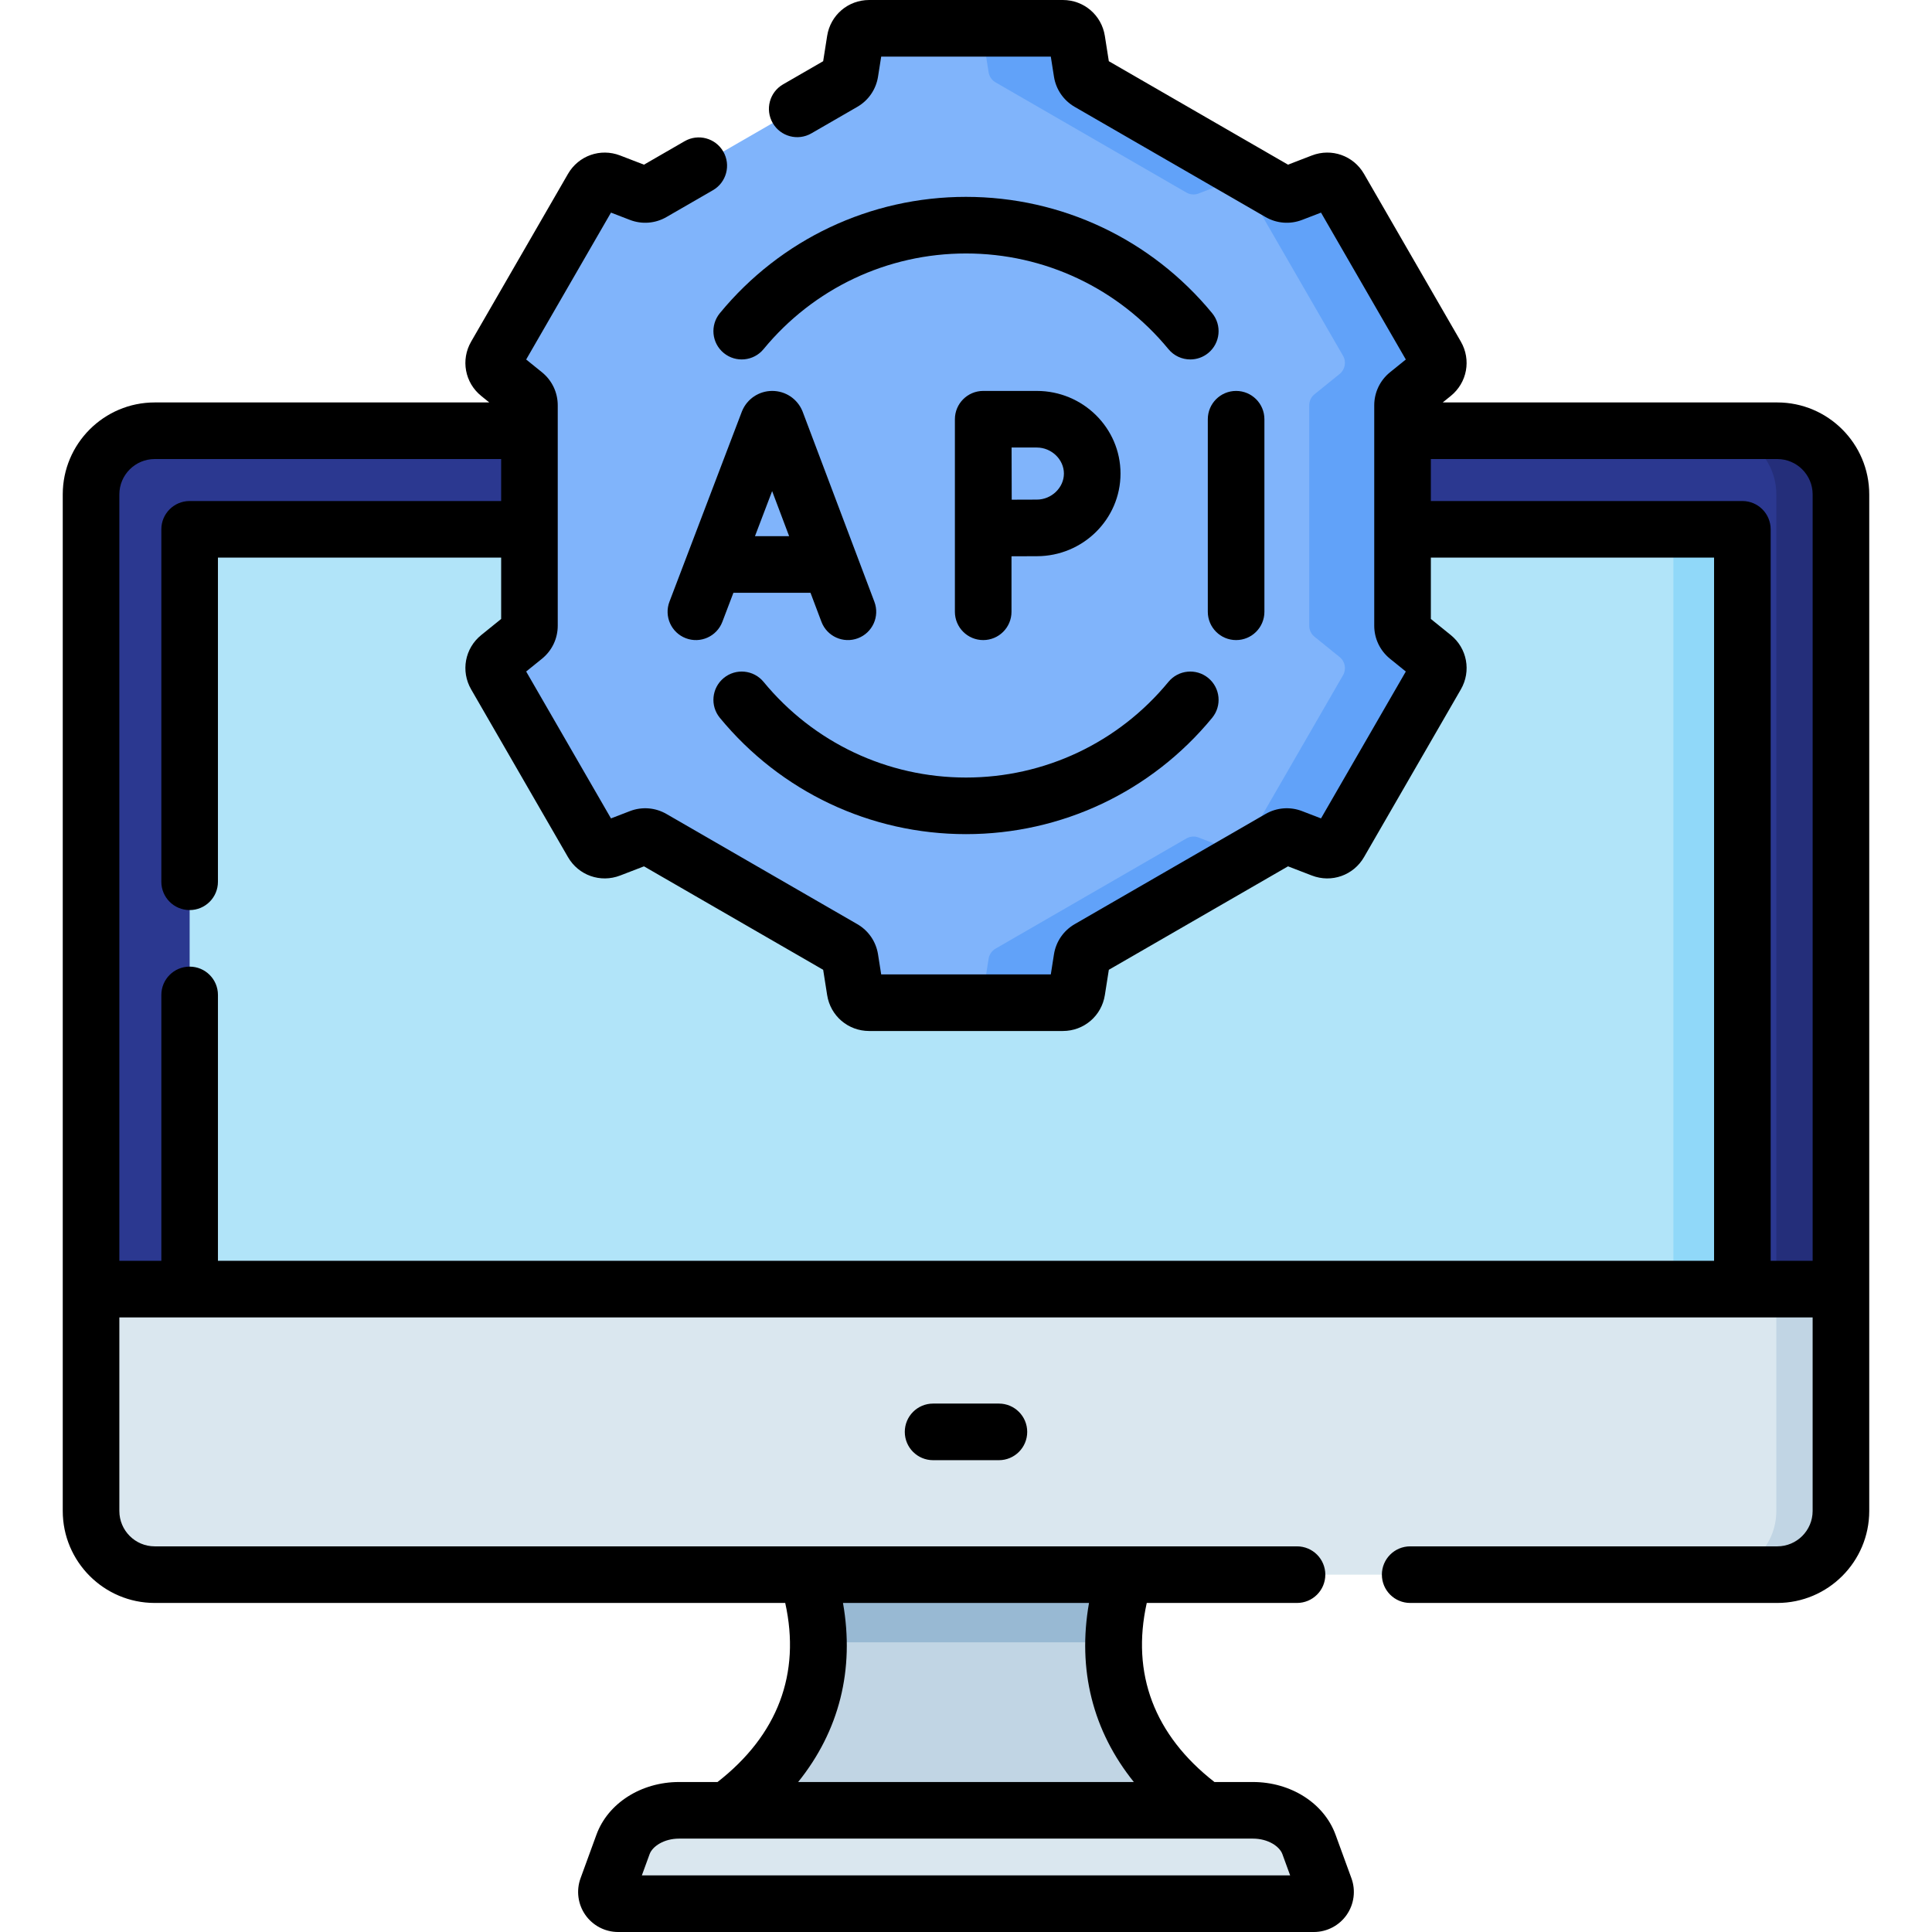
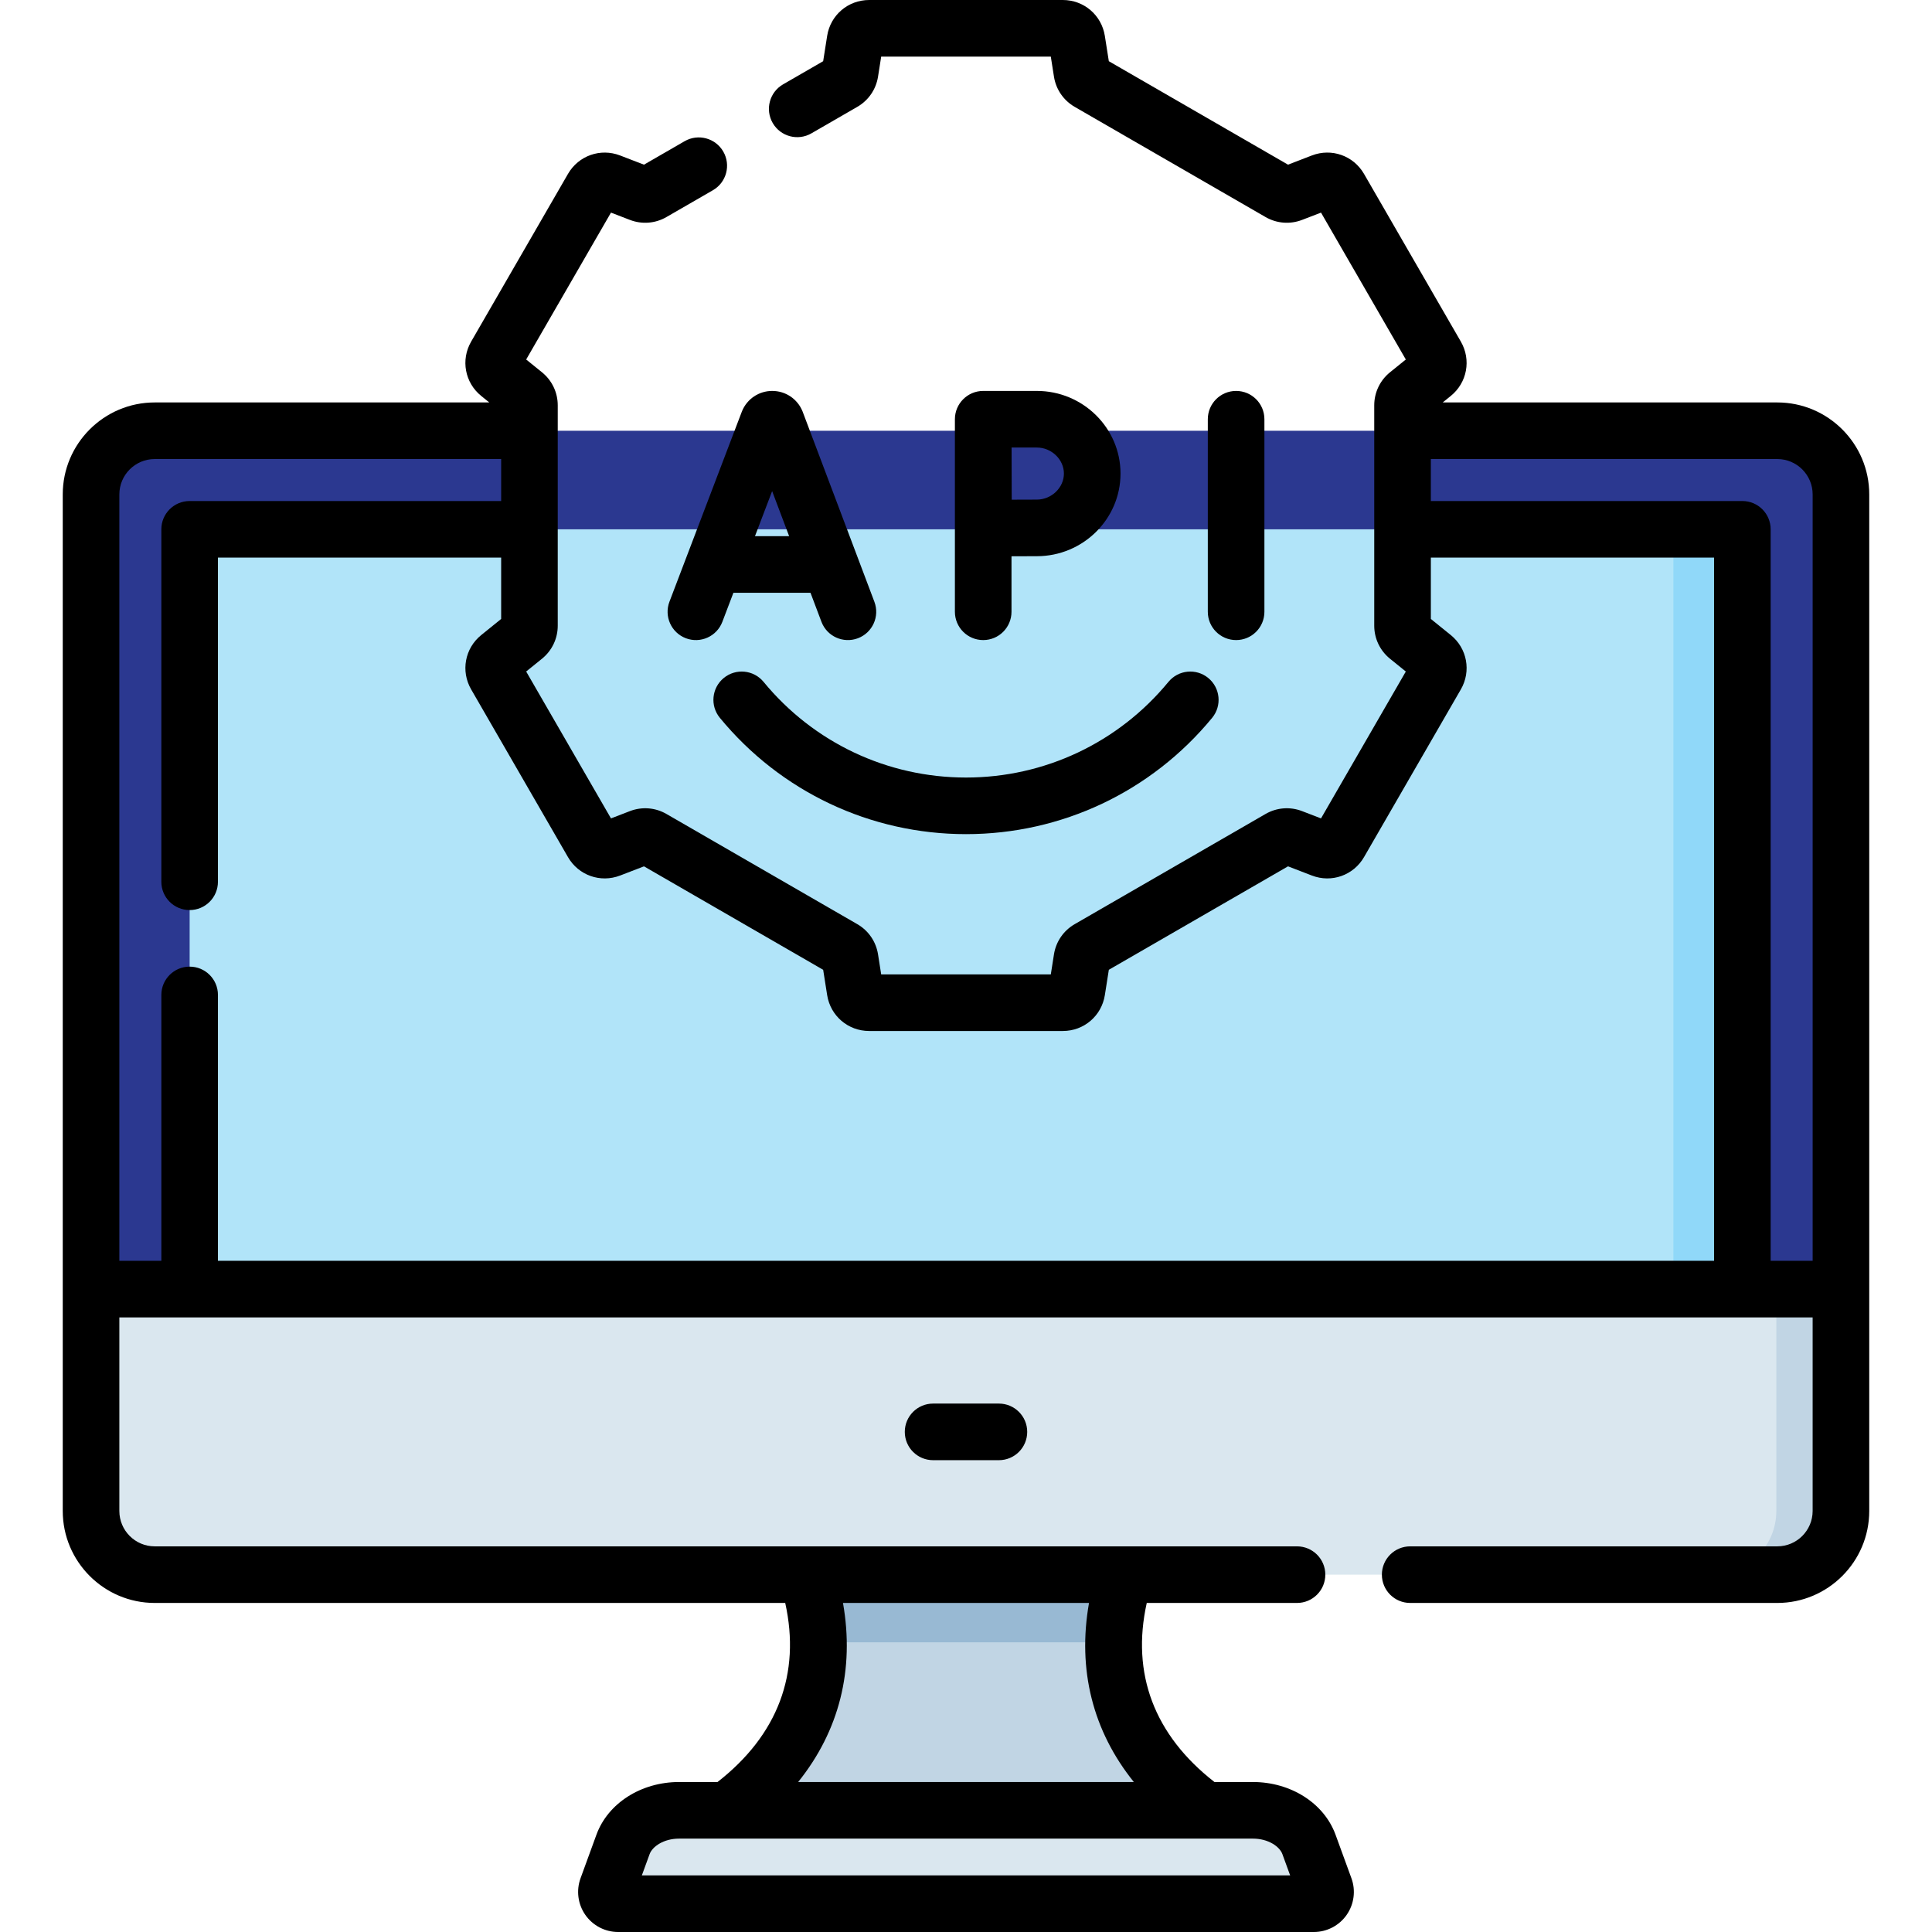
<svg xmlns="http://www.w3.org/2000/svg" id="Capa_1" enable-background="new 0 0 512 512" height="512" viewBox="0 0 512 512" width="512">
  <g>
    <g>
      <g>
-         <path d="m487.869 131.022c0-9.321-7.558-16.87-16.87-16.87h-429.999c-9.312 0-16.87 7.549-16.87 16.87v210.605l21.561 20v.004h420.616v-.004l21.562-20z" fill="#2b3890" />
-         <path d="m470.999 114.152h-17.124c9.312 0 16.87 7.549 16.87 16.87v226.488l17.124-15.883v-210.605c0-9.321-7.558-16.87-16.87-16.87z" fill="#242e7a" />
+         <path d="m487.869 131.022c0-9.321-7.558-16.87-16.87-16.87h-429.999c-9.312 0-16.87 7.549-16.87 16.87v210.605l21.561 20v.004h420.616l21.562-20z" fill="#2b3890" />
      </g>
      <path d="m487.869 341.627v58.793c0 9.321-7.558 16.879-16.87 16.879h-429.999c-9.312 0-16.87-7.558-16.87-16.879v-58.793z" fill="#dae7ef" />
      <path d="m470.746 341.627v58.793c0 9.321-7.558 16.879-16.87 16.879h17.124c9.312 0 16.87-7.558 16.87-16.879v-58.793z" fill="#c1d5e4" />
    </g>
    <g>
      <path d="m50.257 341.631v-198.425c0-1.618 1.312-2.93 2.93-2.93h405.627c1.618 0 2.93 1.312 2.93 2.93v198.426h-411.487z" fill="#b1e4f9" />
      <path d="m443.463 140.276v201.355h18.28v-198.425c0-1.618-1.312-2.93-2.93-2.93z" fill="#90d8f9" />
    </g>
    <path d="m348.182 504.5h-184.364c-2.158 0-3.66-2.146-2.92-4.173l4.213-11.544c1.955-5.357 8.001-9.031 14.863-9.031h152.053c6.862 0 12.908 3.674 14.863 9.031l4.213 11.544c.739 2.027-.762 4.173-2.921 4.173z" fill="#dae7ef" />
    <path d="m298.16 417.299h-84.321c7.757 24.512.698 46.574-21.178 62.453h126.676c-21.875-15.879-28.934-37.94-21.177-62.453z" fill="#c1d5e4" />
    <path d="m213.839 417.299c1.945 6.148 2.958 12.141 3.04 17.922h78.242c.082-5.781 1.094-11.774 3.04-17.922z" fill="#98b9d3" />
-     <path d="m286.719 254.082-1.33 8.457c-.289 1.835-1.87 3.187-3.727 3.187h-51.323c-1.857 0-3.438-1.352-3.727-3.187l-1.33-8.457c-.177-1.126-.854-2.111-1.841-2.681l-50.57-29.197c-.987-.57-2.179-.663-3.242-.253l-7.989 3.076c-1.733.667-3.695-.026-4.623-1.634l-25.662-44.447c-.929-1.609-.549-3.654.896-4.821l6.659-5.38c.886-.716 1.402-1.795 1.402-2.935v-58.394c0-1.14-.515-2.218-1.402-2.935l-6.659-5.38c-1.445-1.167-1.825-3.212-.896-4.821l25.662-44.447c.929-1.609 2.89-2.302 4.623-1.634l7.989 3.076c1.064.41 2.255.316 3.242-.253l50.57-29.197c.987-.57 1.664-1.555 1.841-2.681l1.33-8.457c.289-1.835 1.87-3.187 3.727-3.187h51.323c1.857 0 3.438 1.352 3.727 3.187l1.33 8.457c.177 1.126.854 2.111 1.841 2.681l50.57 29.197c.987.57 2.179.663 3.242.253l7.989-3.076c1.733-.667 3.695.026 4.623 1.634l25.662 44.447c.929 1.609.548 3.654-.896 4.821l-6.659 5.38c-.886.716-1.402 1.795-1.402 2.935v58.394c0 1.14.515 2.218 1.402 2.935l6.659 5.38c1.445 1.167 1.825 3.212.896 4.821l-25.662 44.447c-.929 1.609-2.89 2.302-4.623 1.634l-7.989-3.076c-1.064-.41-2.255-.316-3.242.253l-50.57 29.197c-.988.57-1.664 1.555-1.841 2.681z" fill="#80b4fb" />
-     <path d="m379.75 174.125-6.659-5.38c-.886-.716-1.402-1.795-1.402-2.935v-58.394c0-1.14.515-2.218 1.402-2.935l6.659-5.38c1.445-1.167 1.825-3.213.896-4.821l-25.662-44.447c-.929-1.609-2.89-2.302-4.623-1.634l-7.989 3.077c-1.063.41-2.255.316-3.242-.253l-50.57-29.197c-.987-.57-1.664-1.555-1.841-2.681l-1.33-8.457c-.289-1.835-1.87-3.187-3.727-3.187h-24.73c1.857 0 3.438 1.352 3.727 3.187l1.33 8.457c.177 1.126.854 2.111 1.841 2.681l50.57 29.197c.987.57 2.179.663 3.242.253l7.989-3.077c1.733-.667 3.694.026 4.623 1.634l25.662 44.447c.929 1.609.549 3.654-.896 4.821l-6.659 5.38c-.886.716-1.402 1.795-1.402 2.935v58.394c0 1.14.515 2.218 1.402 2.935l6.659 5.38c1.445 1.167 1.825 3.213.896 4.821l-25.662 44.447c-.929 1.609-2.89 2.302-4.623 1.634l-7.989-3.076c-1.064-.41-2.255-.316-3.242.253l-50.57 29.197c-.987.57-1.663 1.555-1.841 2.681l-1.33 8.457c-.289 1.835-1.87 3.187-3.727 3.187h24.73c1.857 0 3.438-1.352 3.727-3.187l1.33-8.457c.177-1.126.854-2.111 1.841-2.681l50.57-29.197c.987-.57 2.179-.663 3.242-.253l7.989 3.076c1.733.667 3.695-.026 4.623-1.634l25.662-44.447c.928-1.609.548-3.654-.896-4.821z" fill="#61a2f9" />
    <g>
      <path d="m247.278 371.963c-4.143 0-7.5 3.357-7.5 7.5s3.357 7.5 7.5 7.5h17.443c4.143 0 7.5-3.357 7.5-7.5s-3.357-7.5-7.5-7.5z" />
      <path d="m194.36 157.097h20.432l2.898 7.679c1.464 3.88 5.794 5.829 9.665 4.368 3.875-1.462 5.831-5.789 4.368-9.665l-18.986-50.312c-.025-.069-.053-.138-.081-.206-1.342-3.259-4.482-5.361-8.005-5.361-.004 0-.008 0-.011 0-3.527.004-6.668 2.116-8.003 5.381-.022.056-.045.112-.066.169l-19.16 50.309c-1.475 3.87.469 8.203 4.34 9.678 3.866 1.475 8.203-.469 9.678-4.34zm14.771-15h-9.058l4.55-11.946z" />
      <path d="m335.082 162.127v-51.027c0-4.143-3.357-7.5-7.5-7.5s-7.5 3.357-7.5 7.5v51.027c0 4.143 3.357 7.5 7.5 7.5s7.5-3.357 7.5-7.5z" />
      <path d="m268.058 162.127v-14.705c2.53-.012 5.123-.023 6.708-.023 12.231 0 22.182-9.824 22.182-21.9 0-12.075-9.95-21.899-22.182-21.899h-14.208c-4.134 0-7.5 3.363-7.5 7.5v51.027c0 4.143 3.357 7.5 7.5 7.5s7.5-3.357 7.5-7.5zm6.708-43.527c3.893 0 7.182 3.159 7.182 6.899s-3.289 6.9-7.182 6.9c-1.574 0-4.136.01-6.65.022-.036-7.975-.011-5.059-.036-13.822h6.686z" />
-       <path d="m256 52.171c-25.336 0-49.111 11.233-65.229 30.819-2.632 3.198-2.173 7.925 1.025 10.557s7.926 2.174 10.557-1.025c13.259-16.11 32.812-25.351 53.647-25.351s40.391 9.24 53.648 25.351c1.482 1.802 3.631 2.734 5.795 2.734 1.678 0 3.365-.56 4.762-1.709 3.198-2.632 3.657-7.358 1.025-10.557-16.118-19.586-39.894-30.819-65.23-30.819z" />
      <path d="m256 221.055c25.338 0 49.113-11.233 65.23-30.819 2.632-3.198 2.173-7.925-1.025-10.557-3.197-2.632-7.925-2.173-10.557 1.025-13.258 16.11-32.812 25.351-53.648 25.351s-40.39-9.24-53.647-25.351c-2.631-3.198-7.358-3.657-10.557-1.025s-3.657 7.358-1.025 10.557c16.116 19.585 39.892 30.819 65.229 30.819z" />
      <path d="m471 106.652h-88.662l2.127-1.719c4.342-3.512 5.468-9.569 2.676-14.403l-25.662-44.447c-2.792-4.836-8.602-6.89-13.813-4.884l-6.327 2.438-47.487-27.416-1.054-6.697c-.867-5.519-5.55-9.524-11.136-9.524h-51.323c-5.586 0-10.27 4.005-11.136 9.521l-1.054 6.699-10.626 6.135c-3.587 2.071-4.816 6.658-2.745 10.245s6.66 4.815 10.245 2.745l12.168-7.025c2.964-1.712 4.969-4.633 5.499-8.01l.835-5.31h44.95l.835 5.307c.53 3.379 2.533 6.299 5.499 8.014l50.569 29.195c2.963 1.711 6.494 1.987 9.688.759l5.016-1.932 22.475 38.928-4.185 3.381c-2.659 2.151-4.184 5.346-4.184 8.765v58.394c0 3.422 1.526 6.617 4.188 8.769l4.181 3.378-22.476 38.927-5.011-1.93c-3.193-1.231-6.724-.955-9.691.756l-50.569 29.197c-2.965 1.711-4.97 4.631-5.5 8.01l-.835 5.31h-44.95l-.835-5.307c-.531-3.383-2.537-6.304-5.5-8.013l-50.571-29.197c-2.963-1.712-6.494-1.985-9.687-.757l-5.014 1.931-22.476-38.928 4.177-3.375c2.664-2.15 4.191-5.347 4.191-8.771v-58.394c0-3.421-1.526-6.616-4.188-8.769l-4.18-3.377 22.475-38.928 5.019 1.934c3.194 1.228 6.726.952 9.684-.76l12.311-7.107c3.587-2.071 4.816-6.658 2.745-10.245-2.07-3.588-6.66-4.814-10.245-2.745l-10.77 6.218-6.328-2.438c-5.213-2.007-11.022.049-13.812 4.885l-25.662 44.445c-2.793 4.836-1.666 10.895 2.678 14.405l2.125 1.717h-88.662c-13.438 0-24.37 10.933-24.37 24.37v269.398c0 13.442 10.933 24.379 24.37 24.379h167.093c4.161 18.727-1.973 35.011-17.939 47.453h-10.181c-10.057 0-18.86 5.61-21.908 13.96l-4.213 11.543c-1.186 3.25-.71 6.883 1.273 9.718 1.982 2.835 5.232 4.527 8.692 4.527h184.364c3.46 0 6.709-1.692 8.692-4.527s2.459-6.468 1.273-9.718l-4.213-11.543c-3.048-8.35-11.852-13.96-21.909-13.96h-10.18c-15.967-12.443-22.102-28.727-17.939-47.453h39.82c4.143 0 7.5-3.357 7.5-7.5s-3.357-7.5-7.5-7.5h-302.725c-5.167 0-9.37-4.207-9.37-9.379v-51.293h448.739v51.293c0 5.172-4.203 9.379-9.37 9.379h-97.286c-4.143 0-7.5 3.357-7.5 7.5s3.357 7.5 7.5 7.5h97.287c13.438 0 24.37-10.937 24.37-24.379v-269.398c0-13.437-10.933-24.37-24.37-24.37zm-131.157 384.702 2.061 5.646h-171.808l2.061-5.646c.726-1.989 3.712-4.103 7.816-4.103h152.053c4.105.001 7.092 2.114 7.817 4.103zm-128.323-19.102c10.889-13.541 14.992-29.779 11.881-47.452h65.198c-3.112 17.675.989 33.91 11.881 47.452zm-179.89-341.23c0-5.167 4.203-9.37 9.37-9.37h91.811v11.123h-82.555c-4.143 0-7.5 3.357-7.5 7.5v93.403c0 4.143 3.357 7.5 7.5 7.5s7.5-3.357 7.5-7.5v-85.903h75.055v16.254l-5.272 4.261c-4.346 3.509-5.473 9.567-2.68 14.405l25.66 44.444c2.791 4.839 8.6 6.893 13.815 4.887l6.327-2.437 47.487 27.417 1.054 6.695c.866 5.519 5.55 9.523 11.136 9.523h51.323c5.586 0 10.27-4.005 11.136-9.521l1.054-6.699 47.486-27.416 6.33 2.438c5.213 2.003 11.02-.05 13.812-4.885l25.662-44.447c2.792-4.836 1.666-10.894-2.678-14.404l-5.274-4.262v-16.254h75.054v186.352h-396.487v-70.461c0-4.143-3.357-7.5-7.5-7.5s-7.5 3.357-7.5 7.5v70.461h-11.126zm437.613 203.105v-193.852c0-4.143-3.357-7.5-7.5-7.5h-82.554v-11.123h91.811c5.167 0 9.37 4.203 9.37 9.37v203.104h-11.127z" />
    </g>
  </g>
</svg>